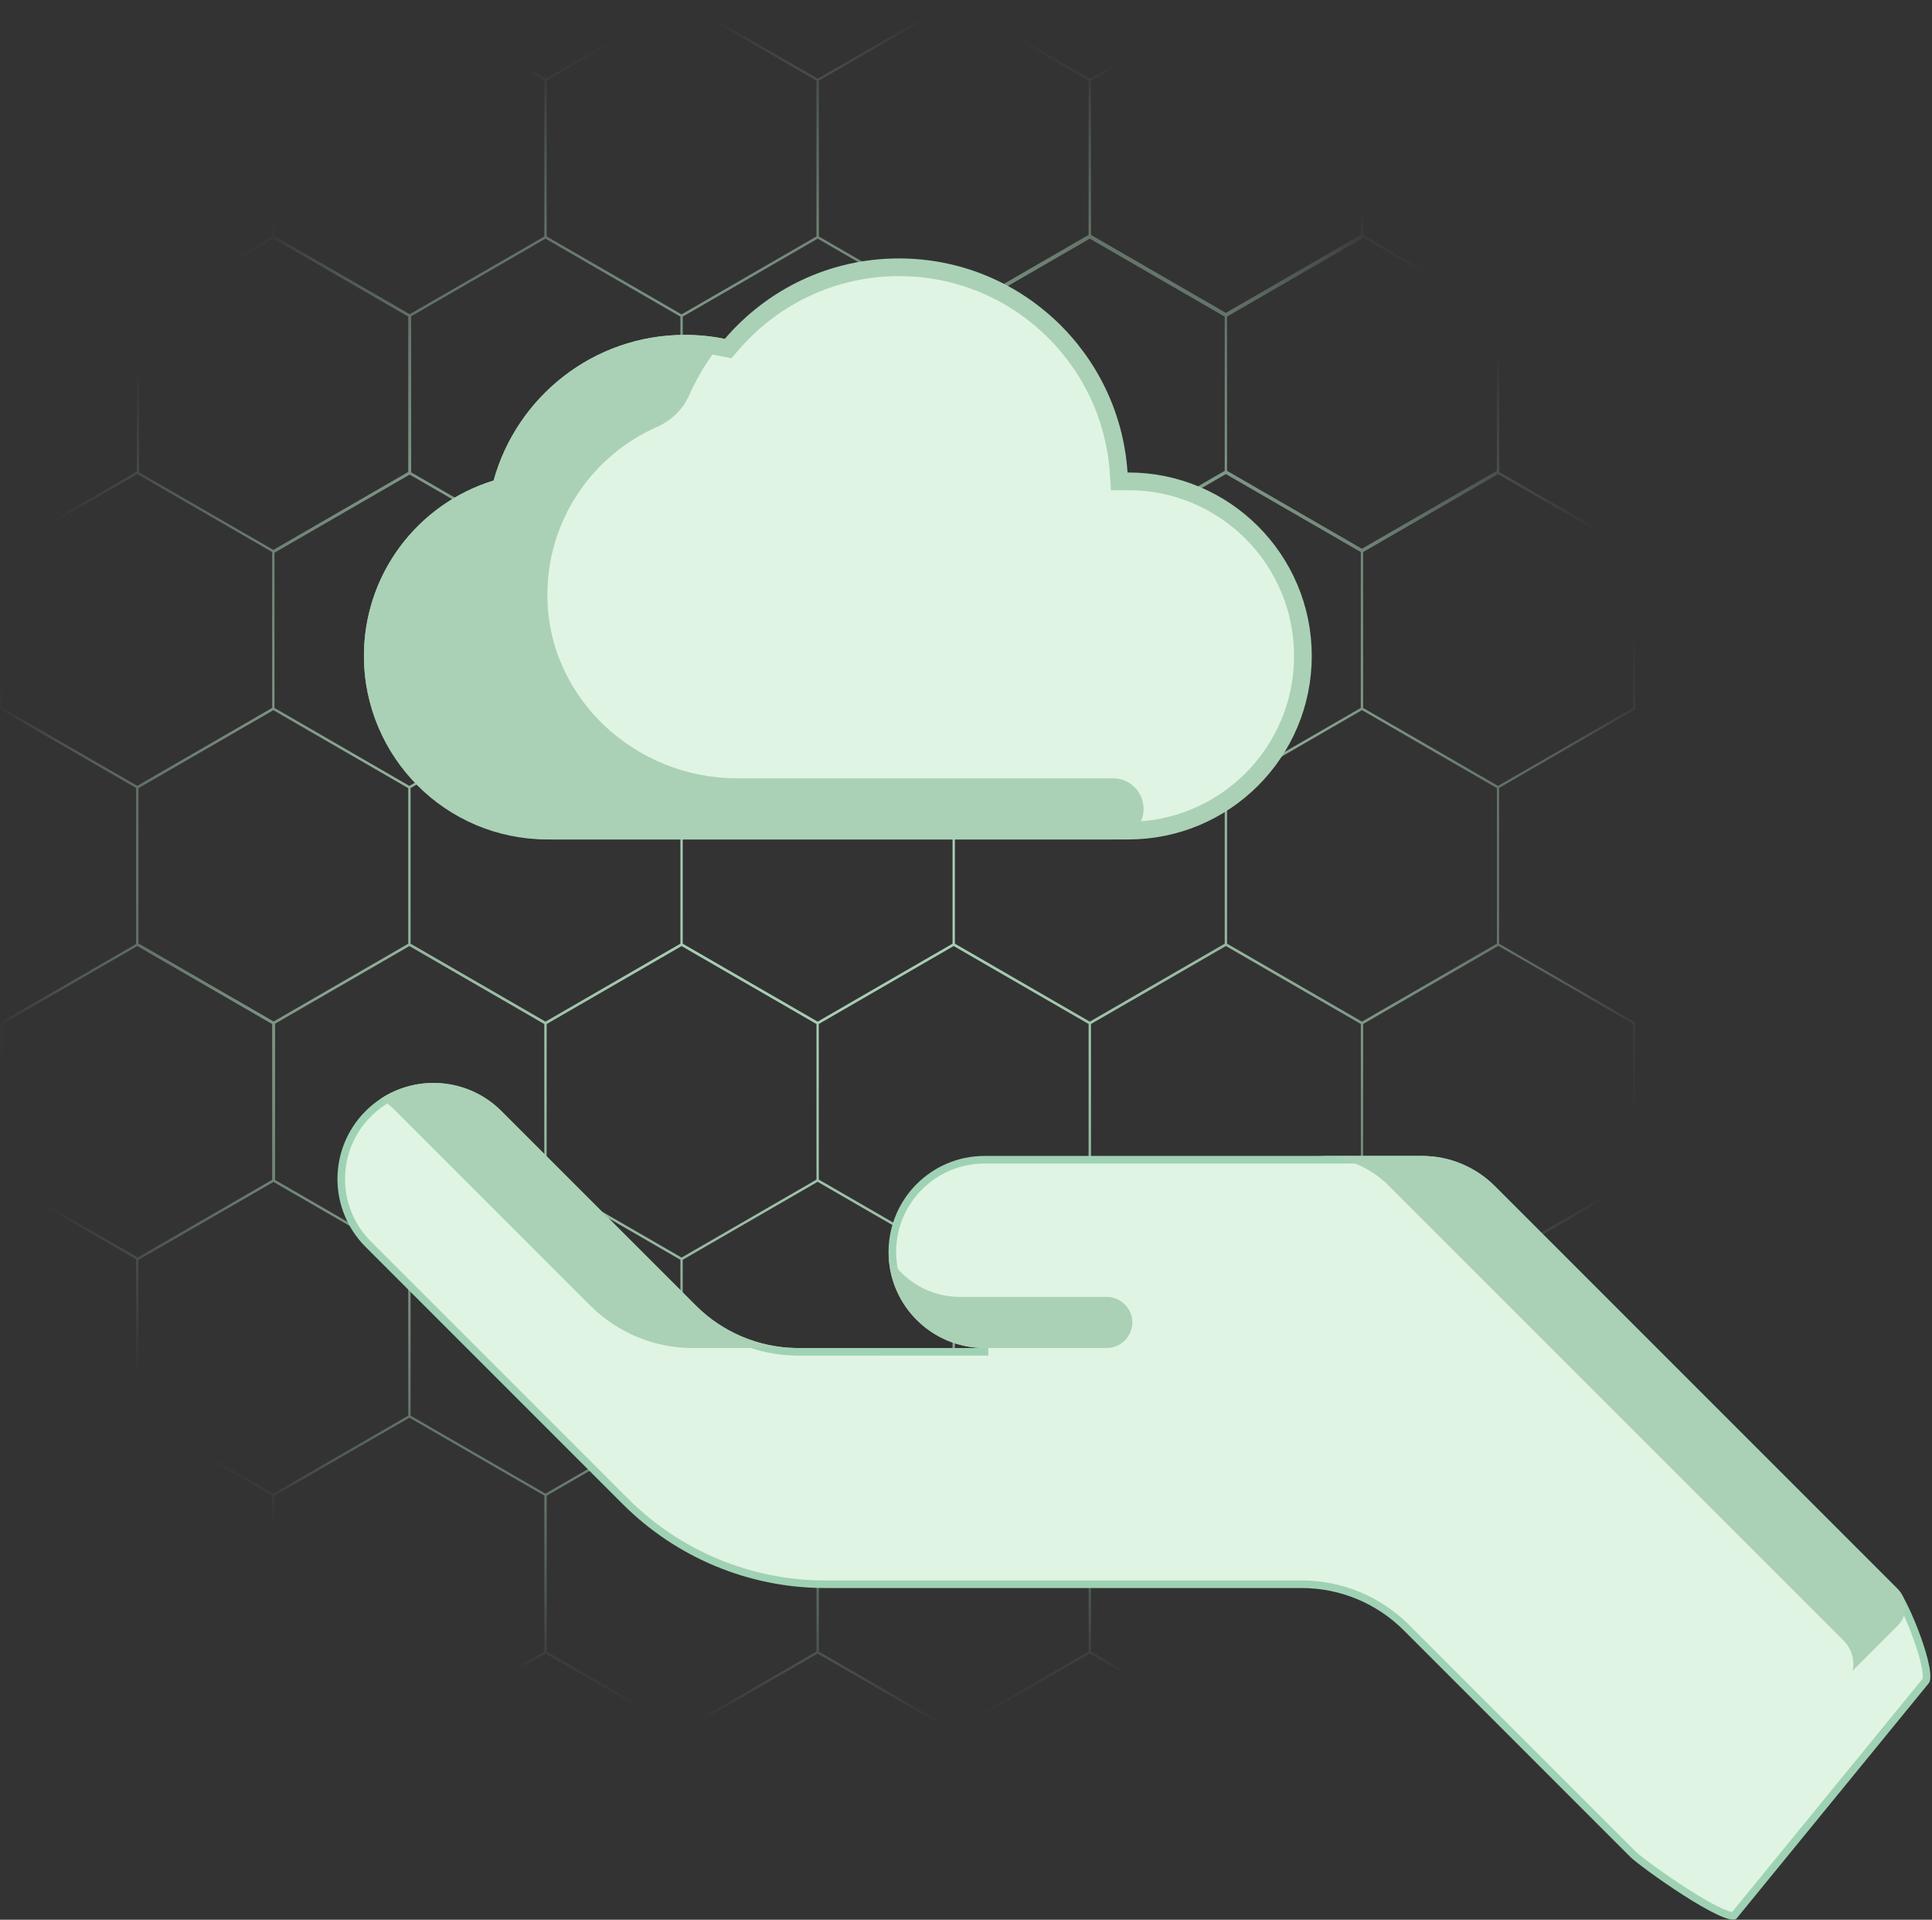
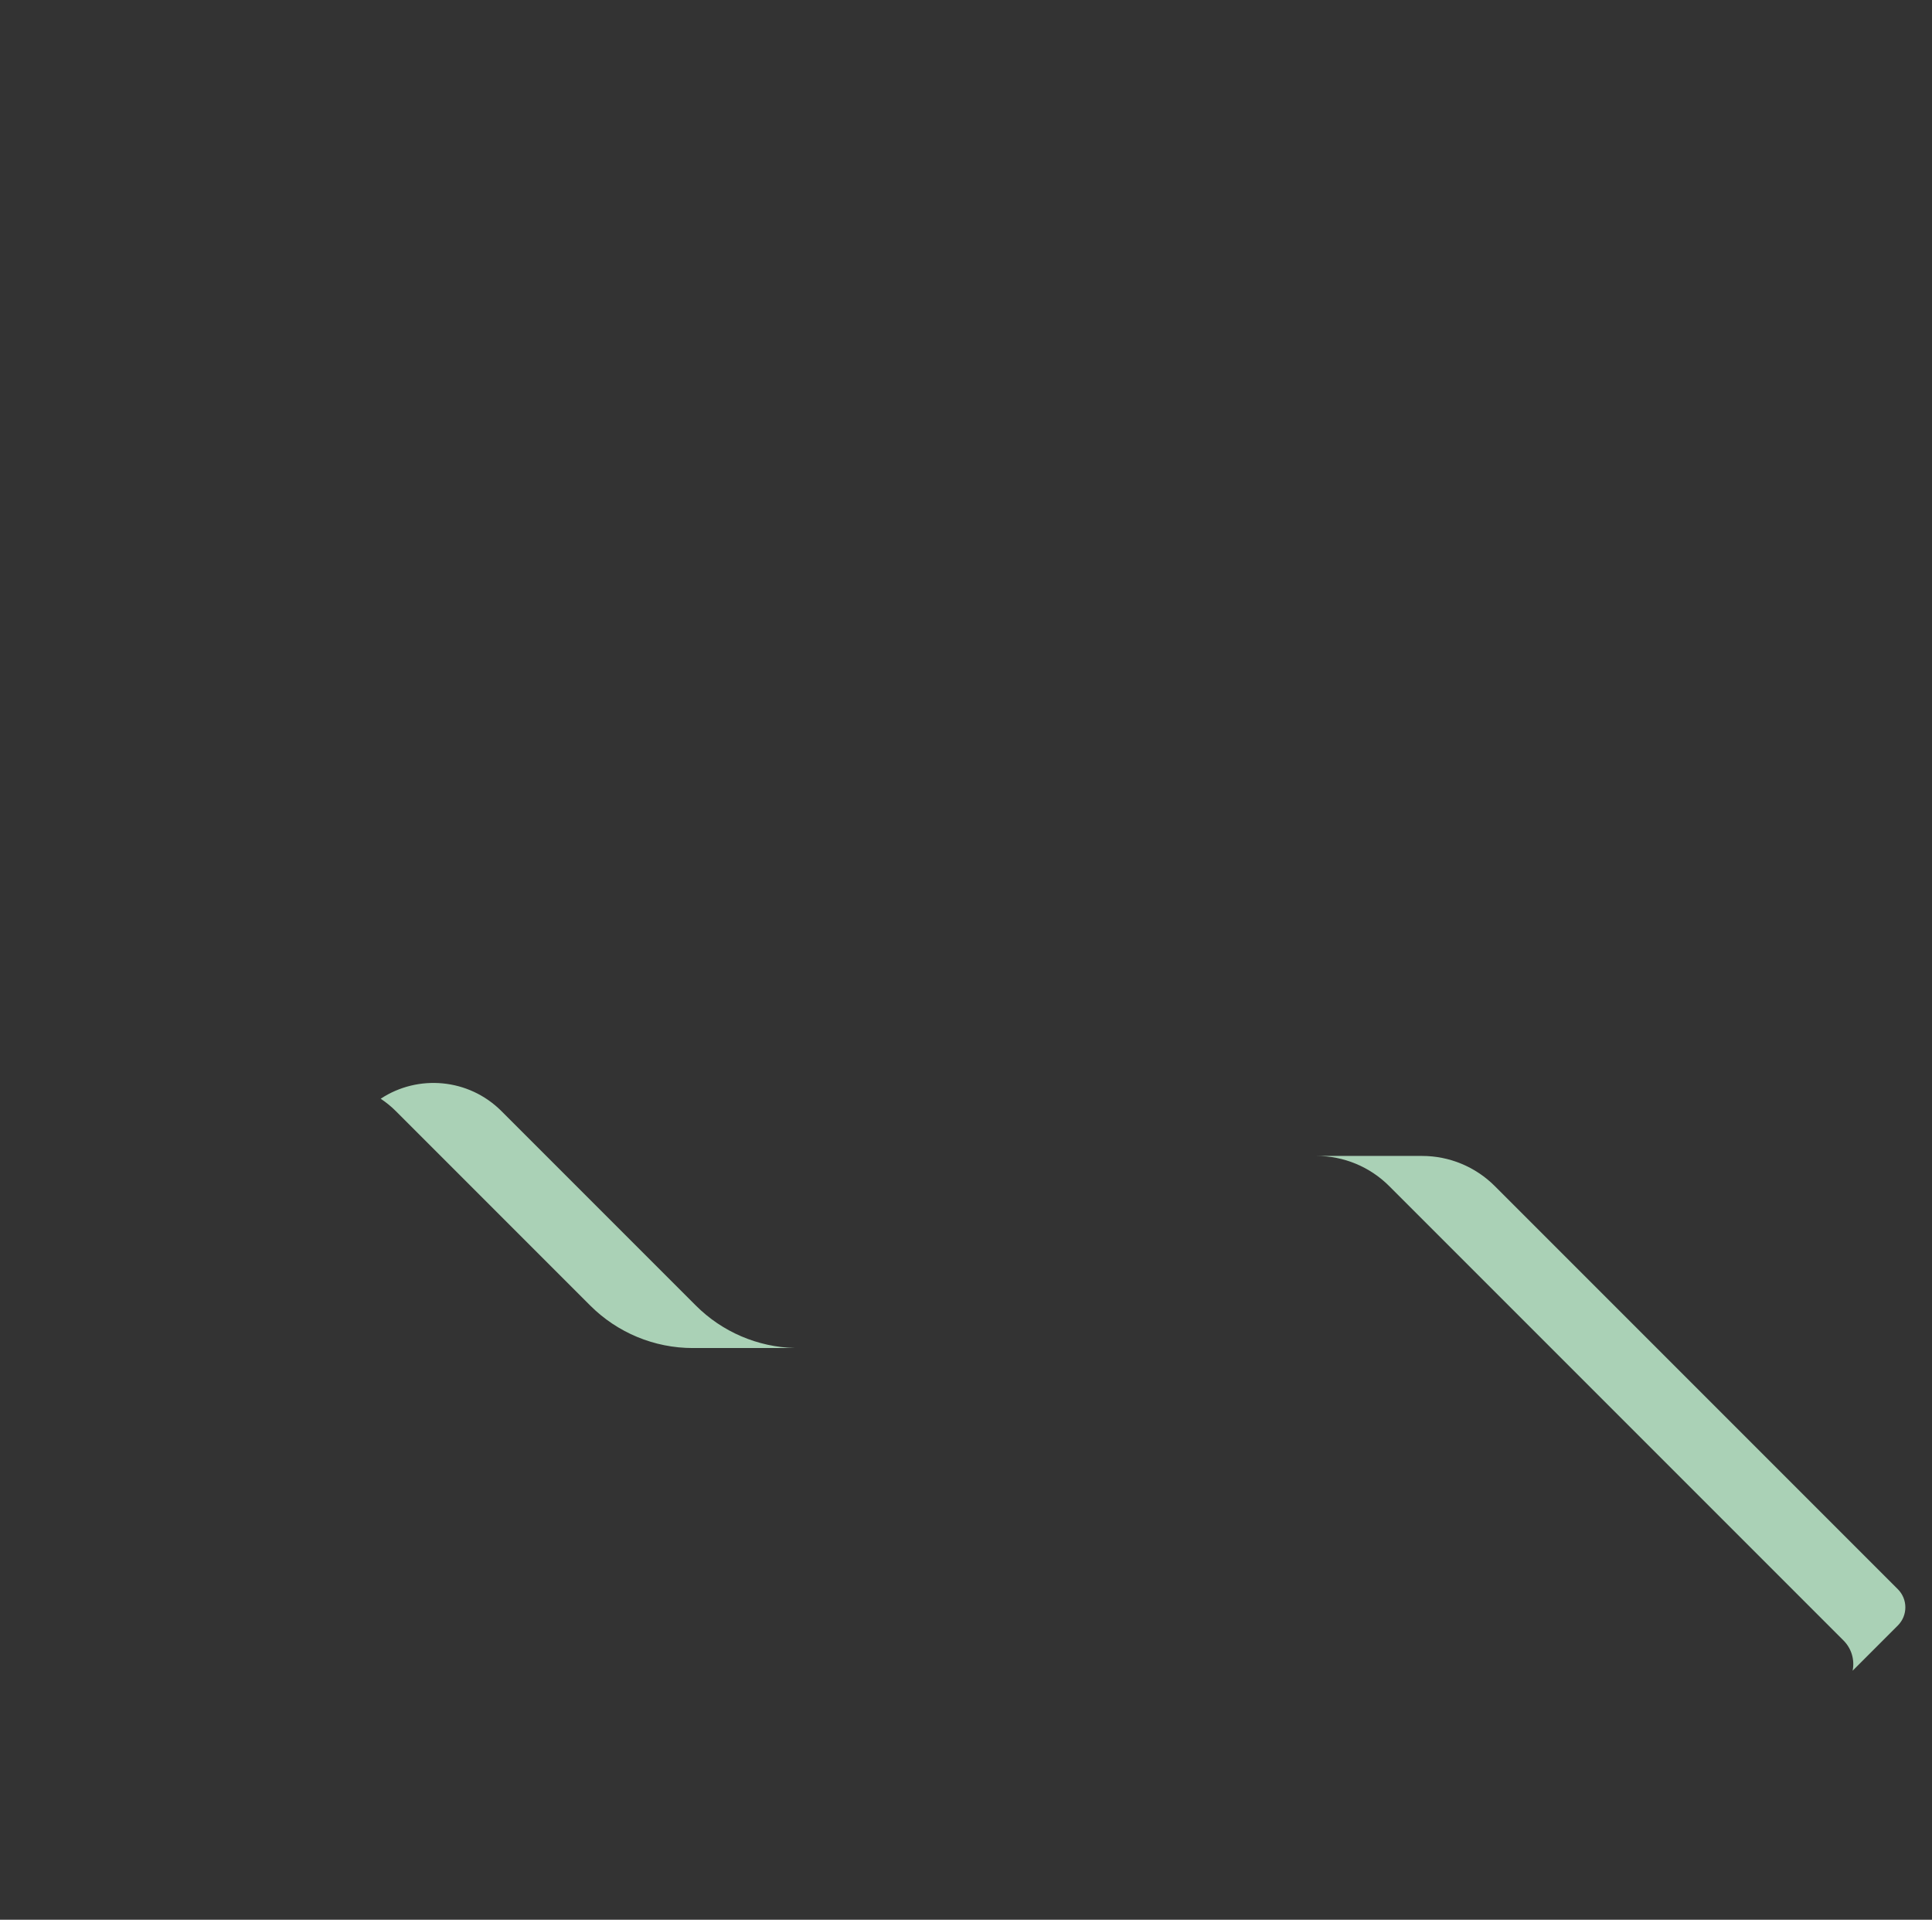
<svg xmlns="http://www.w3.org/2000/svg" width="764" height="759" viewBox="0 0 764 759" fill="none">
  <rect x="0" y="0" width="764" height="759" fill="#333333" stroke="none" />
-   <path d="M646.674 280.432V217.706L592.869 186.611V123.968L539.064 92.873V31.363L485.011 0.124L484.783 0L430.978 31.095L377.4 0.124L377.173 0L323.368 31.095L269.79 0.124L269.563 0L215.758 31.095L162.179 0.124L161.952 0L107.672 31.363V93.615L54.115 124.566V186.467L0 217.706V280.432L53.805 311.527V373.244L0.475 404.05L0.248 404.174V466.9L53.805 497.85V560.247L107.61 591.342V653.511L161.89 684.874L215.696 653.779L269.501 684.874L323.306 653.779L377.111 684.874L430.916 653.779L484.722 684.874L538.774 653.655L539.002 653.532V590.888L591.795 560.391L592.022 560.267V498.098L592.332 498.283L646.385 467.064L646.612 466.941V404.215L592.807 373.12V311.527L646.612 280.432H646.674ZM323.347 94.357L376.698 125.184V186.611L323.347 217.439L269.996 186.611V125.184L323.347 94.357ZM430.958 94.357L484.309 125.184V186.158L430.958 216.985L377.607 186.158V125.184L430.958 94.357ZM430.958 403.926L377.607 373.099V311.589L430.958 280.762L484.309 311.589V373.099L430.958 403.926ZM108.787 404.73L161.89 374.047L215.241 404.874V466.384L161.89 497.212L108.787 466.529V404.751V404.73ZM269.521 187.559L322.872 218.386V279.897L269.521 310.724L216.17 279.897V218.386L269.521 187.559ZM377.256 187.498L430.483 218.242V279.876L377.132 310.703L323.781 279.876V218.366L377.235 187.477L377.256 187.498ZM323.327 403.926L269.976 373.099V311.589L323.327 280.762L376.678 311.589V373.099L323.327 403.926ZM216.17 404.874L269.521 374.047L322.872 404.874V466.384L269.521 497.212L216.17 466.384V404.874ZM431.412 279.897V218.263L484.763 187.436L538.114 218.263V279.897L484.763 310.724L431.412 279.897ZM162.365 311.589L215.716 280.762L269.067 311.589V373.099L215.716 403.926L162.365 373.099V311.589ZM377.132 497.191L323.781 466.364V404.854L377.132 374.027L430.483 404.854V466.364L377.132 497.191ZM269.047 125.184V186.611L215.696 217.439L162.592 186.756V125.04L215.696 94.357L269.047 125.184ZM162.014 187.642L215.241 218.386V279.897L161.89 310.724L108.539 279.897V218.531L161.994 187.642H162.014ZM108.085 280.783L161.436 311.61V373.12L108.209 403.865L54.755 372.976V311.61L108.106 280.783H108.085ZM162.365 559.711V498.077L215.716 467.25L269.067 498.077V559.711L215.716 590.538L189.041 575.124L162.365 559.711ZM269.976 559.711V498.077L323.327 467.25L376.678 498.077V559.711L323.327 590.538L296.651 575.124L269.976 559.711ZM377.607 559.711V498.077L430.958 467.25L483.503 497.624V560.164L430.958 590.538L404.282 575.124L377.607 559.711ZM537.804 466.178L484.453 497.005L431.432 466.364V404.854L484.783 374.027L538.134 404.854V466.343L537.825 466.158L537.804 466.178ZM538.589 403.926L485.238 373.099V311.589L538.589 280.762L591.94 311.589V373.099L538.589 403.926ZM645.745 279.897L592.394 310.724L539.043 279.897V218.263L592.394 187.436L645.745 218.263V279.897ZM591.919 124.504V186.137L538.568 216.965L485.217 186.137V125.163L539.022 94.068V93.945L591.898 124.483L591.919 124.504ZM538.114 31.899V92.873L484.763 123.7L431.412 92.873V31.899L484.763 1.072L538.114 31.899ZM430.483 31.899V92.873L376.678 123.968V124.03L323.801 93.491V31.899L377.152 1.072L430.503 31.899H430.483ZM322.872 31.899V93.471L269.521 124.298L216.17 93.471V31.899L269.521 1.072L322.872 31.899ZM161.911 1.092L215.262 31.919V93.491L162.035 124.236L108.581 93.347V31.919L161.911 1.092ZM55.003 125.101L108.168 94.377L161.436 125.163V186.591L108.085 217.418L54.982 186.735V125.101H55.003ZM0.929 218.242L54.28 187.415L107.631 218.242V279.876L54.28 310.703L0.929 279.897V218.263V218.242ZM1.177 404.73L54.28 374.047L107.631 404.874V466.467L54.466 497.17L1.177 466.384V404.751V404.73ZM54.755 498.139L108.147 467.291L161.436 498.077V559.711L108.085 590.538L54.734 559.711V498.139H54.755ZM108.56 652.975V591.342L161.911 560.514L188.587 575.928L215.262 591.342V652.975L161.911 683.802L108.56 652.975ZM216.191 652.975V591.342L269.542 560.514L296.218 575.928L322.893 591.342V652.975L269.542 683.802L216.191 652.975ZM323.801 652.975V591.342L377.152 560.514L403.828 575.928L430.503 591.342V652.975L377.152 683.802L323.801 652.975ZM538.114 652.975L484.763 683.802L431.412 652.975V591.342L484.371 560.741L537.783 591.609L538.093 591.424V652.975H538.114ZM591.134 559.711L538.196 590.311L485.258 559.711V497.995L538.134 467.435L591.155 498.077V559.711H591.134ZM645.745 466.364L592.394 497.191L539.043 466.364V404.854L592.518 373.965L645.745 404.709V466.343V466.364Z" fill="url(#paint0_radial_4532_2823)" />
  <g clip-path="url(#clip0_4532_2823)">
    <path d="M355.504 105.673C401.687 105.673 439.392 141.618 442.389 187.054L442.605 190.323H445.881C445.993 190.323 446.089 190.319 446.157 190.315C446.192 190.313 446.225 190.31 446.251 190.309C484.353 190.344 515.23 221.243 515.23 259.353C515.229 297.485 484.317 328.396 446.185 328.396H216.461C178.329 328.396 147.416 297.484 147.416 259.353C147.416 228.269 167.966 201.986 196.227 193.336L198.063 192.773L198.575 190.924C207.365 159.203 236.37 135.9 270.869 135.9C276.025 135.9 281.054 136.424 285.915 137.412L287.934 137.822L289.273 136.258C305.272 117.554 328.983 105.673 355.504 105.673Z" fill="#E0F4E3" stroke="#AAD1B6" stroke-width="7" />
-     <path d="M440.14 307.715H291.431C251.403 307.715 217.087 276.339 216.47 236.315C216.005 206.212 233.899 180.277 259.668 168.87C265.37 166.346 270.004 161.988 272.525 156.285C276.122 148.152 280.884 140.65 286.587 133.977C281.508 132.946 276.253 132.398 270.869 132.398C234.75 132.398 204.4 156.796 195.203 189.987C164.972 199.242 143.13 227.7 143.938 261.146C144.898 300.906 179.059 331.897 218.83 331.897H440.14C446.817 331.897 452.23 326.483 452.23 319.806C452.23 313.128 446.817 307.715 440.14 307.715Z" fill="#AAD1B6" />
  </g>
-   <path d="M145.635 440.341C159.659 426.329 182.247 426.11 196.539 439.684L197.214 440.341L274.097 517.224C284.969 528.096 299.646 534.281 314.99 534.472L315.722 534.477L389.346 534.463V531.463C379.265 531.463 370.157 527.388 363.557 520.788C357.318 514.549 353.335 506.075 352.921 496.671L352.92 496.651L352.918 496.633L352.895 496.23C352.875 495.826 352.868 495.417 352.868 494.999C352.868 474.852 369.198 458.521 389.346 458.521H562.364C572.744 458.521 582.695 462.648 590.025 469.979L749.432 629.384C749.783 629.735 750.325 630.487 751.018 631.665C751.691 632.81 752.453 634.261 753.255 635.927C754.858 639.257 756.594 643.387 758.086 647.519C759.581 651.659 760.812 655.75 761.427 659.018C761.735 660.657 761.876 662.027 761.84 663.062C761.801 664.178 761.567 664.564 761.497 664.634L761.444 664.687L761.396 664.745L685.669 757.426C685.636 757.434 685.584 757.445 685.506 757.451C685.245 757.472 684.837 757.443 684.255 757.312C683.094 757.053 681.537 756.464 679.663 755.585C675.935 753.836 671.24 751.079 666.499 748.043C661.768 745.014 657.032 741.735 653.236 738.97C649.398 736.174 646.624 733.977 645.731 733.084L556.164 643.517C545.172 632.525 530.268 626.358 514.741 626.358H326.324C296.707 626.358 268.298 614.581 247.348 593.644H247.349L145.636 491.931C138.518 484.799 134.947 475.472 134.947 466.143C134.947 456.798 138.518 447.458 145.635 440.341Z" fill="#E0F4E3" stroke="#9FD2B4" stroke-width="3" />
  <path d="M275.158 516.163C285.585 526.591 299.609 532.599 314.294 532.963L273.959 532.976C258.749 532.976 244.159 526.927 233.395 516.163L156.511 439.279C154.652 437.42 152.645 435.804 150.543 434.403C165.281 424.689 185.3 426.32 198.274 439.279L275.158 516.163Z" fill="#AAD1B6" />
  <path d="M750.492 642.671L732.608 660.555C733.492 656.222 732.142 651.735 729.015 648.609L549.324 468.918C541.699 461.306 531.379 457.022 520.602 457.022H562.364C573.142 457.022 583.461 461.306 591.086 468.918L750.492 628.323C754.454 632.286 754.454 638.709 750.492 642.671Z" fill="#AAD1B6" />
-   <path d="M447.773 522.859C447.773 528.45 443.192 532.963 437.548 532.963H389.345C378.851 532.963 369.367 528.719 362.496 521.848C356.002 515.355 351.853 506.531 351.422 496.737C354.372 501.708 358.522 505.696 363.385 508.471C368.248 511.233 373.812 512.755 379.605 512.755H437.548C443.192 512.755 447.773 517.281 447.773 522.859Z" fill="#AAD1B6" />
  <defs>
    <radialGradient id="paint0_radial_4532_2823" cx="0" cy="0" r="1" gradientUnits="userSpaceOnUse" gradientTransform="translate(325.943 344.629) scale(336.381 336.611)">
      <stop stop-color="#A9D0B5" />
      <stop offset="0.18" stop-color="#A9D0B5" stop-opacity="0.98" />
      <stop offset="0.32" stop-color="#A9D0B5" stop-opacity="0.94" />
      <stop offset="0.45" stop-color="#A9D0B5" stop-opacity="0.86" />
      <stop offset="0.57" stop-color="#A9D0B5" stop-opacity="0.75" />
      <stop offset="0.69" stop-color="#A9D0B5" stop-opacity="0.6" />
      <stop offset="0.8" stop-color="#A9D0B5" stop-opacity="0.42" />
      <stop offset="0.91" stop-color="#A9D0B5" stop-opacity="0.21" />
      <stop offset="1" stop-color="#A9D0B5" stop-opacity="0" />
    </radialGradient>
    <clipPath id="clip0_4532_2823">
-       <rect width="374.814" height="374.814" fill="white" transform="translate(143.916 29.628)" />
-     </clipPath>
+       </clipPath>
  </defs>
</svg>